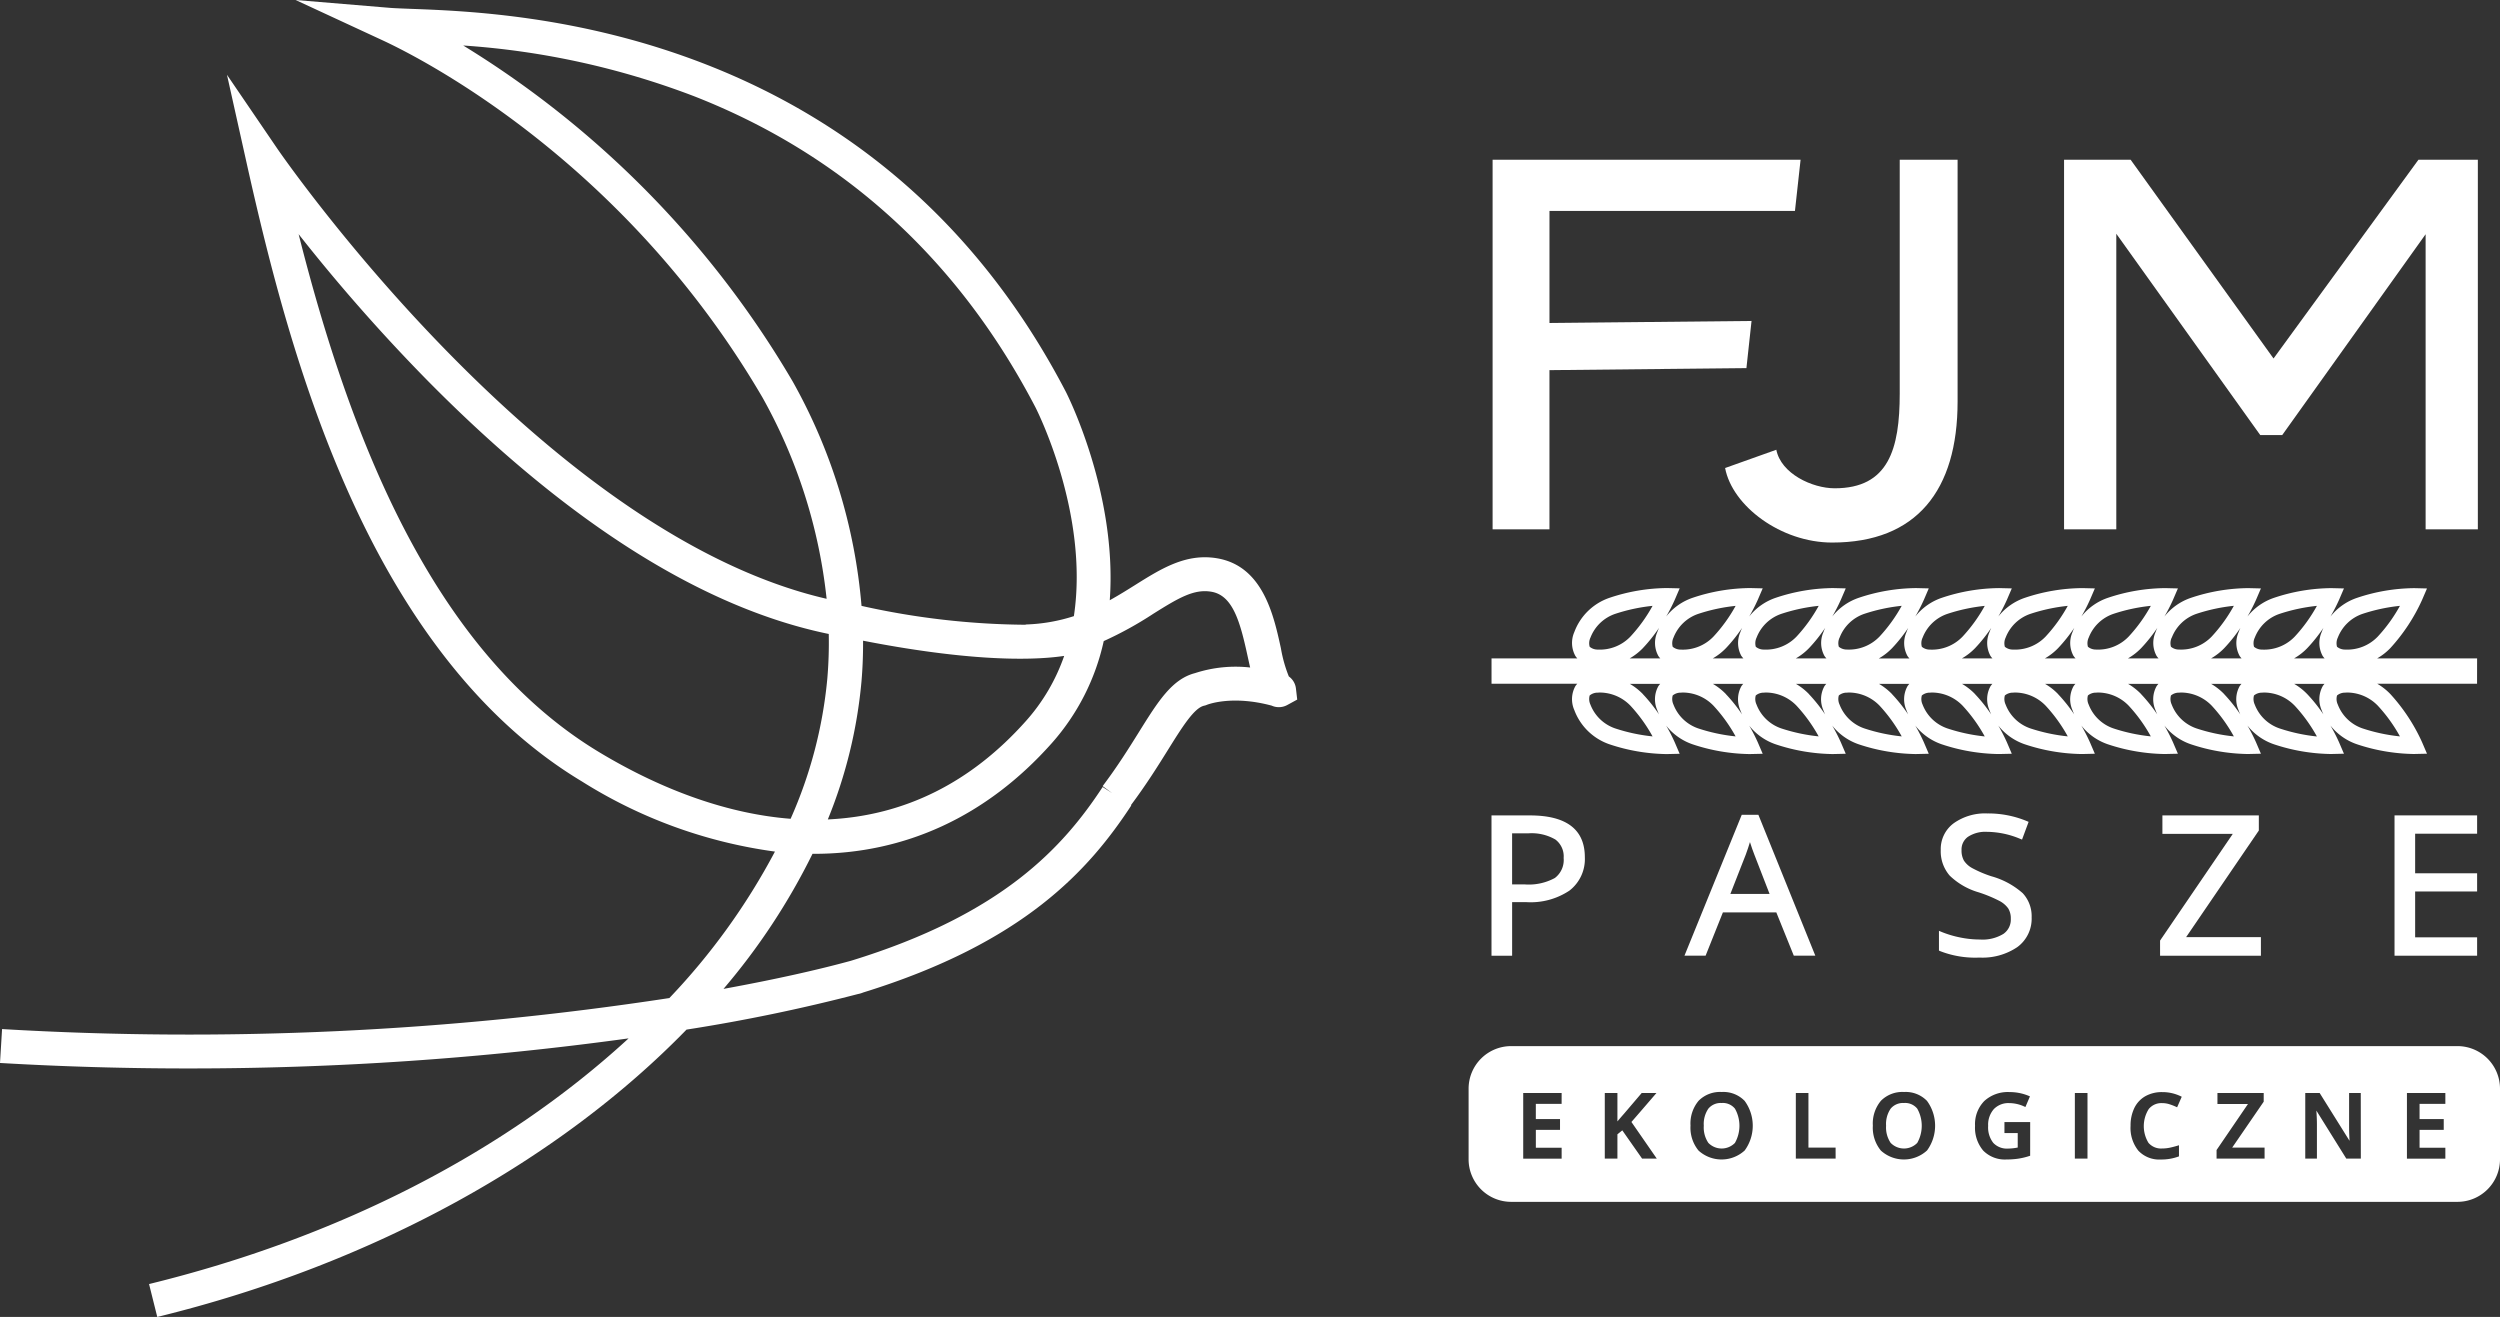
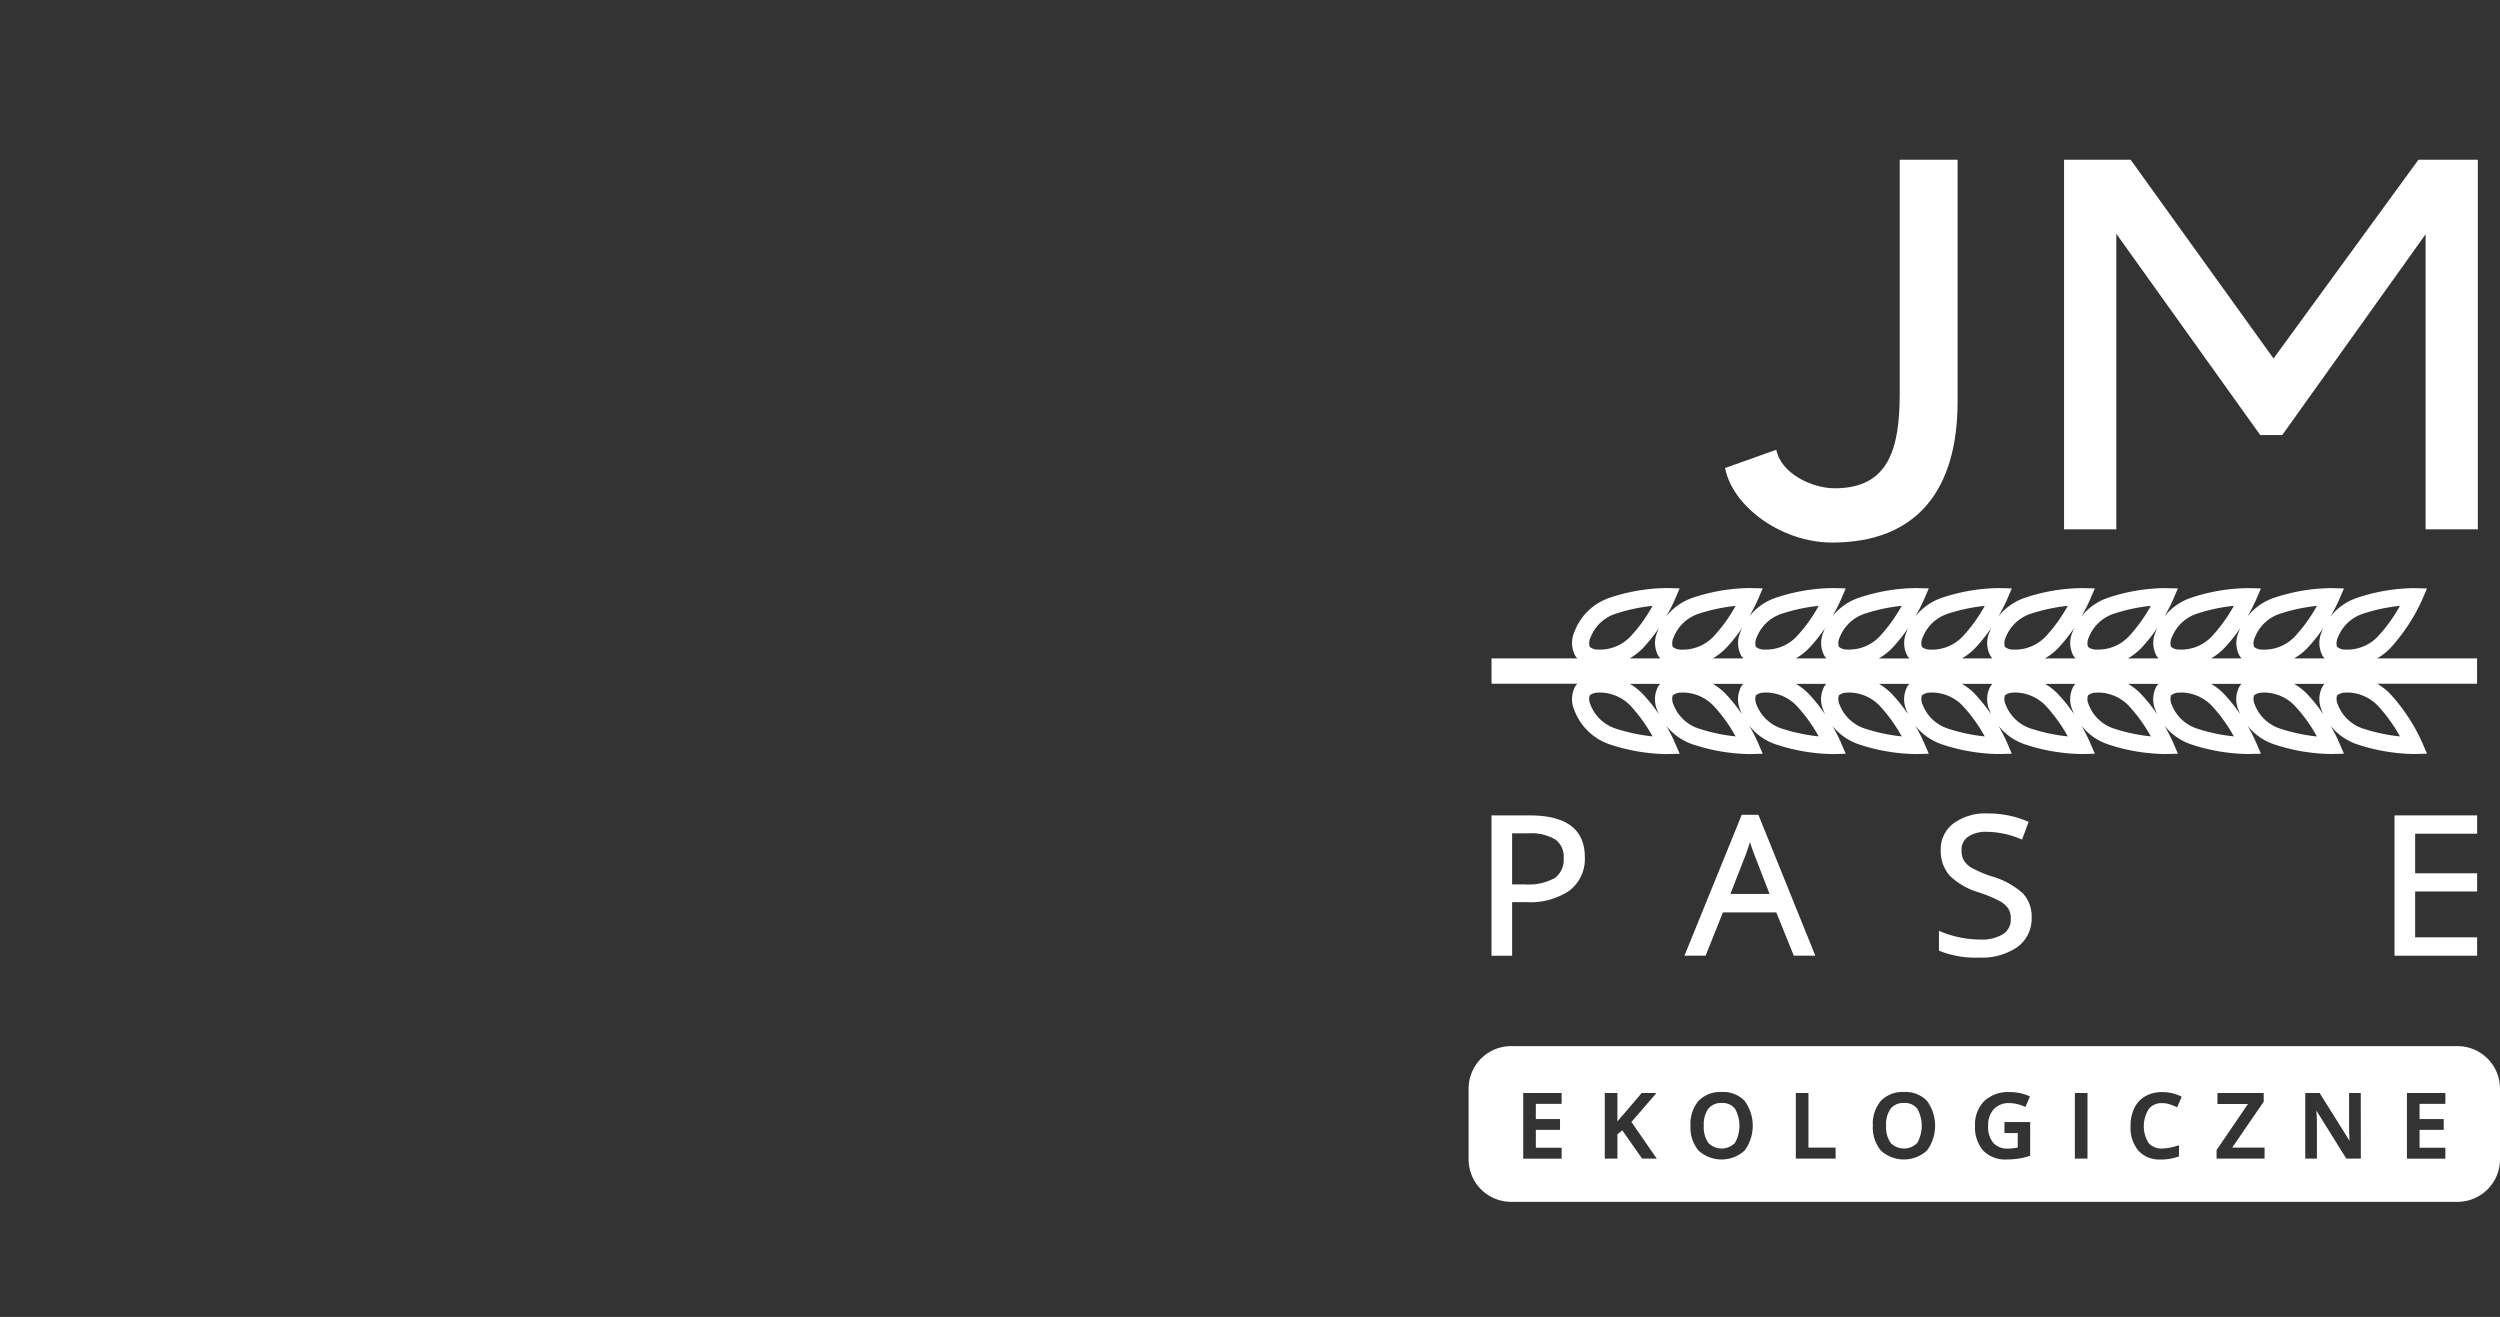
<svg xmlns="http://www.w3.org/2000/svg" width="266" height="140.119" viewBox="0 0 266 140.119">
  <rect x="0" y="0" width="266" height="140.119" fill="#333333" stroke="none" />
  <defs>
    <clipPath id="clip-path">
      <rect id="Rectangle_17" data-name="Rectangle 17" width="266" height="140.119" fill="#fff" />
    </clipPath>
  </defs>
  <g id="Group_11" data-name="Group 11" transform="translate(0 0)">
    <g id="Group_10" data-name="Group 10" transform="translate(0 0)" clip-path="url(#clip-path)">
-       <path id="Path_14" data-name="Path 14" d="M137.886,73.245a1.834,1.834,0,0,0-.755-1.273,14.538,14.538,0,0,1-.844-3c-.757-3.478-1.9-8.732-6.771-9.567-3.306-.567-5.946,1.089-8.738,2.839-.856.537-1.748,1.093-2.7,1.621.83-11.4-4.593-22.027-4.673-22.18-8.626-16.553-21.5-28.266-38.254-34.818C61.7,1.613,49.589,1.16,43.769.943c-.943-.036-1.688-.064-2.188-.1L31.451,0l9.208,4.268C44.842,6.206,66.45,17.15,81.132,42.3a55.94,55.94,0,0,1,6.82,21.413C57.674,56.726,29.781,16.225,29.5,15.807L24.15,7.957,26.209,17.2c2.418,10.86,5.623,23.586,11.048,35.608C43.632,66.935,51.92,77.137,61.893,83.132a51.5,51.5,0,0,0,20.561,7.476,69.949,69.949,0,0,1-11.234,15.585,337.929,337.929,0,0,1-71,3.3L0,113.1c6.855.4,13.528.583,19.963.583a341.945,341.945,0,0,0,46.92-3.2c-.039.034-.076.07-.115.106-13.227,12.119-30.83,21.121-50.909,26.034l.874,3.5c23.1-5.65,42.862-16.747,56.313-30.573a185.909,185.909,0,0,0,18.237-3.783,2.764,2.764,0,0,0,.289-.07,2.977,2.977,0,0,0,.282-.1c17.1-5.293,24.01-13.023,28.518-19.9l-.043-.027c1.64-2.191,2.921-4.243,3.952-5.9,1.49-2.388,2.776-4.449,3.833-4.682l.164-.041.139-.055c.109-.044,2.689-1.042,6.885.086a1.862,1.862,0,0,0,1.651-.058l1.071-.584Zm-53.6-32.752a103.04,103.04,0,0,0-35-35.652,84.594,84.594,0,0,1,24.532,5.385c15.914,6.22,28.145,17.362,36.355,33.115.077.15,5.738,11.24,4.088,22.216a18.456,18.456,0,0,1-5.126.889l0,.028a82.392,82.392,0,0,1-17.469-2.008,58.757,58.757,0,0,0-7.378-23.973m28.939,29.3a20.46,20.46,0,0,1-4.055,6.909c-5.839,6.559-12.906,10.086-21.005,10.481l-.085,0a50.833,50.833,0,0,0,3.579-14.671c.125-1.452.178-2.9.169-4.342,10.315,2.015,17.323,2.227,21.4,1.618M63.782,80.049C45.894,69.3,37.139,46.139,31.773,24.915A189.775,189.775,0,0,0,45.551,40.556C60.48,55.661,74.812,64.7,88.179,67.454a44.983,44.983,0,0,1-.153,4.759,47.455,47.455,0,0,1-3.905,14.907c-6.474-.506-13.425-2.913-20.338-7.07m63.4-8.438c-2.468.62-3.954,3-5.995,6.272-1.066,1.71-2.274,3.647-3.866,5.758l1.011.747-1.011-.65C113.144,90.1,106.7,97.271,90.545,102.225c-3.382.929-7.97,1.974-13.564,2.992a69.331,69.331,0,0,0,9.47-14.37h.159c9.635,0,18.33-3.942,25.289-11.762a24.124,24.124,0,0,0,5.538-10.873,38.819,38.819,0,0,0,5.29-2.917c2.71-1.7,4.329-2.649,6.17-2.333,2.268.389,3.047,3.173,3.831,6.773.1.45.191.879.289,1.288a13.976,13.976,0,0,0-5.837.587" transform="translate(0 0)" fill="#fff" />
      <path id="Path_15" data-name="Path 15" d="M116.851,75.147a1.7,1.7,0,0,0-1.426.6,2.9,2.9,0,0,0-.486,1.816,2.926,2.926,0,0,0,.484,1.823,1.972,1.972,0,0,0,2.83.006,3.707,3.707,0,0,0,0-3.647,1.658,1.658,0,0,0-1.405-.6" transform="translate(66.344 42.214)" fill="#fff" />
      <path id="Path_16" data-name="Path 16" d="M129.149,75.147a1.7,1.7,0,0,0-1.426.6,2.9,2.9,0,0,0-.486,1.816,2.926,2.926,0,0,0,.484,1.823,1.972,1.972,0,0,0,2.83.006,3.707,3.707,0,0,0,0-3.647,1.658,1.658,0,0,0-1.405-.6" transform="translate(73.443 42.214)" fill="#fff" />
      <path id="Path_17" data-name="Path 17" d="M204.262,71.27H103.625a4.529,4.529,0,0,0-4.552,4.507v7.556a4.529,4.529,0,0,0,4.552,4.507H204.262a4.529,4.529,0,0,0,4.552-4.507V75.777a4.529,4.529,0,0,0-4.552-4.507M108.97,77.417h-2.744V79.03H108.8v1.151h-2.572v1.9h2.744v1.163h-4.088V76.258h4.088Zm8.564,5.824-2.107-3.008-.52.42v2.588h-1.344V76.258h1.344v3.024c.241-.287.479-.564.711-.826l1.875-2.2h1.569l-.159.186c-1.137,1.323-1.979,2.3-2.506,2.9l2.7,3.9Zm10.908-.861a3.64,3.64,0,0,1-4.9.008,3.823,3.823,0,0,1-.858-2.658,3.764,3.764,0,0,1,.864-2.646,3.206,3.206,0,0,1,2.46-.932,3.14,3.14,0,0,1,2.437.948,4.474,4.474,0,0,1,0,5.28m9.679.861H133.89V76.258h1.342v5.81h2.889Zm9.719-.861a3.64,3.64,0,0,1-4.9.008,3.823,3.823,0,0,1-.858-2.658,3.763,3.763,0,0,1,.863-2.646,3.211,3.211,0,0,1,2.462-.932,3.145,3.145,0,0,1,2.437.948,4.474,4.474,0,0,1,0,5.28m10.976.556-.079.025a7.425,7.425,0,0,1-1.2.287,8.579,8.579,0,0,1-1.241.084,3.221,3.221,0,0,1-2.475-.945,3.758,3.758,0,0,1-.869-2.639,3.519,3.519,0,0,1,.981-2.633,3.7,3.7,0,0,1,2.689-.954,5.26,5.26,0,0,1,2.071.415l.1.044-.483,1.131-.107-.048a3.868,3.868,0,0,0-1.613-.369,2.147,2.147,0,0,0-1.643.643,2.515,2.515,0,0,0-.6,1.78,2.655,2.655,0,0,0,.544,1.808,1.978,1.978,0,0,0,1.558.608,5.379,5.379,0,0,0,1.044-.112V80.523h-1.413V79.351h2.738Zm6.1.3h-1.344V76.258h1.344Zm6.49-1.673a1.761,1.761,0,0,0,1.446.6,4.014,4.014,0,0,0,.817-.083c.265-.056.546-.13.834-.217l.147-.045V83l-.074.028a5.283,5.283,0,0,1-1.86.308,3.046,3.046,0,0,1-2.386-.937,3.857,3.857,0,0,1-.831-2.647,4.249,4.249,0,0,1,.4-1.893,2.894,2.894,0,0,1,1.173-1.259,3.565,3.565,0,0,1,1.789-.436,4.476,4.476,0,0,1,1.983.445l.1.048-.492,1.124-.107-.05a5.966,5.966,0,0,0-.716-.278,2.54,2.54,0,0,0-.774-.117,1.722,1.722,0,0,0-1.424.633,3.41,3.41,0,0,0-.022,3.6m12.35,1.673h-5.109v-.915l3.339-4.895h-3.246V76.258h4.922v.923l-.019.03-3.334,4.857h3.446Zm10.241,0h-1.546l-3.186-5.113c.039.539.06,1.039.06,1.487v3.626h-1.241V76.258h1.531l3.177,5.085c0-.108-.011-.236-.017-.386-.019-.444-.027-.8-.027-1.046V76.258H194ZM203,77.417h-2.744V79.03h2.572v1.151h-2.572v1.9H203v1.163h-4.088V76.258H203Z" transform="translate(57.186 40.036)" fill="#fff" />
      <path id="Path_18" data-name="Path 18" d="M104.719,55.551h-4.1V70.483h2.194v-5.7h1.531a7.431,7.431,0,0,0,4.571-1.231A4.235,4.235,0,0,0,110.55,60c0-2.949-1.962-4.445-5.831-4.445m-1.908,1.907h1.714a5.028,5.028,0,0,1,2.893.659,2.239,2.239,0,0,1,.877,1.958,2.4,2.4,0,0,1-.935,2.133,5.786,5.786,0,0,1-3.213.682h-1.336Z" transform="translate(58.077 31.206)" fill="#fff" />
      <path id="Path_19" data-name="Path 19" d="M121.5,55.512h-1.771L113.635,70.5h2.249l1.841-4.606h5.683l1.86,4.606h2.29l-6-14.849Zm1.191,8.419h-4.172l1.639-4.184c.172-.465.32-.912.445-1.335.159.506.317.954.468,1.338Z" transform="translate(65.592 31.184)" fill="#fff" />
      <path id="Path_20" data-name="Path 20" d="M136.388,62.106a12.152,12.152,0,0,1-2.039-.867,2.456,2.456,0,0,1-.886-.8,2.182,2.182,0,0,1-.254-1.118,1.648,1.648,0,0,1,.685-1.415,3.368,3.368,0,0,1,2.022-.529,9.322,9.322,0,0,1,3.511.736l.219.089.7-1.887-.2-.084a10.687,10.687,0,0,0-4.189-.811,5.765,5.765,0,0,0-3.574,1.039,3.406,3.406,0,0,0-1.386,2.842,3.938,3.938,0,0,0,.953,2.735,7.39,7.39,0,0,0,3.076,1.777,14.55,14.55,0,0,1,2.186.9,2.658,2.658,0,0,1,.962.812,2,2,0,0,1,.276,1.11,1.845,1.845,0,0,1-.785,1.6,4.245,4.245,0,0,1-2.483.6,10.651,10.651,0,0,1-2.1-.214,10.939,10.939,0,0,1-1.962-.581l-.314-.13V70.01l.131.061a10.268,10.268,0,0,0,4.186.684,6.6,6.6,0,0,0,4.022-1.115,3.739,3.739,0,0,0,1.522-3.161,3.6,3.6,0,0,0-.946-2.571,8.419,8.419,0,0,0-3.326-1.8" transform="translate(75.499 31.13)" fill="#fff" />
-       <path id="Path_21" data-name="Path 21" d="M156.227,57.162V55.551h-10.26v1.966h7.489l-7.7,11.3-.038.058v1.612h10.73V68.507h-7.959Z" transform="translate(84.113 31.205)" fill="#fff" />
      <path id="Path_22" data-name="Path 22" d="M170.324,57.5V55.551h-8.787v14.93h8.787V68.526H163.73V63.647h6.594V61.712H163.73V57.5Z" transform="translate(93.241 31.206)" fill="#fff" />
-       <path id="Path_23" data-name="Path 23" d="M132.861,16.331H106.742V28.253l21.5-.216-.544,5.018-20.958.216v16.94h-6.049V10.882H133.46Z" transform="translate(58.122 6.113)" fill="#fff" />
      <path id="Path_24" data-name="Path 24" d="M141.114,10.882V36.615c0,9.442-4.358,15-13.35,15-5.446,0-10.624-3.886-11.387-7.931l5.449-1.943c.492,2.536,3.814,4.1,6.213,4.1,5.719,0,6.918-4.154,6.918-10.087V10.882Z" transform="translate(67.174 6.113)" fill="#fff" />
      <path id="Path_25" data-name="Path 25" d="M161.53,32.03l15.419-21.148h6.32V50.21h-5.557v-31.4L162.456,40.176h-2.342L144.8,18.758V50.21h-5.558V10.882h7.083Z" transform="translate(80.374 6.113)" fill="#fff" />
      <path id="Path_26" data-name="Path 26" d="M205.487,47.55H194.844a6.286,6.286,0,0,0,1.412-1.1,19.425,19.425,0,0,0,3.375-5.124l.525-1.221-1.341-.033a19.6,19.6,0,0,0-6.086,1.026,6.085,6.085,0,0,0-2.847,2,18.115,18.115,0,0,0,.913-1.774l.524-1.221-1.339-.033a19.615,19.615,0,0,0-6.086,1.026,6.086,6.086,0,0,0-2.845,2,18.17,18.17,0,0,0,.912-1.773l.524-1.221-1.339-.033a19.621,19.621,0,0,0-6.086,1.026,6.086,6.086,0,0,0-2.845,2,18.183,18.183,0,0,0,.912-1.773l.525-1.221-1.341-.033a19.6,19.6,0,0,0-6.086,1.026,6.11,6.11,0,0,0-2.847,2,18,18,0,0,0,.913-1.773l.525-1.221-1.341-.033a19.621,19.621,0,0,0-6.086,1.026,6.11,6.11,0,0,0-2.847,2,17.987,17.987,0,0,0,.913-1.773l.524-1.221-1.339-.033a19.615,19.615,0,0,0-6.086,1.026,6.086,6.086,0,0,0-2.845,2,18.185,18.185,0,0,0,.912-1.773l.524-1.221-1.339-.033a19.621,19.621,0,0,0-6.086,1.026,6.1,6.1,0,0,0-2.847,2,17.994,17.994,0,0,0,.913-1.773l.525-1.221-1.341-.033a19.615,19.615,0,0,0-6.086,1.026,6.085,6.085,0,0,0-2.847,2,18.1,18.1,0,0,0,.913-1.774l.524-1.221-1.339-.033a19.621,19.621,0,0,0-6.086,1.026,6.086,6.086,0,0,0-2.845,2,18.172,18.172,0,0,0,.912-1.773l.524-1.221-1.339-.033a19.615,19.615,0,0,0-6.086,1.026,6.088,6.088,0,0,0-3.785,3.661,2.865,2.865,0,0,0,.118,2.546,1.791,1.791,0,0,0,.2.25h-9.126v2.7h9.124a1.861,1.861,0,0,0-.2.248,2.868,2.868,0,0,0-.118,2.547,6.1,6.1,0,0,0,3.785,3.661,19.948,19.948,0,0,0,5.963,1.026l.123,0,1.339-.031-.524-1.223a18.193,18.193,0,0,0-.913-1.773,6.112,6.112,0,0,0,2.847,2,19.948,19.948,0,0,0,5.963,1.026l.123,0,1.339-.031-.524-1.223a18.187,18.187,0,0,0-.913-1.773,6.1,6.1,0,0,0,2.847,2,19.948,19.948,0,0,0,5.963,1.026l.123,0,1.341-.031-.525-1.223a18.2,18.2,0,0,0-.913-1.773,6.115,6.115,0,0,0,2.847,2,19.948,19.948,0,0,0,5.963,1.026l.123,0,1.339-.031-.524-1.223a18.392,18.392,0,0,0-.912-1.773,6.1,6.1,0,0,0,2.845,2,19.948,19.948,0,0,0,5.963,1.026l.123,0,1.339-.031-.524-1.223a18.189,18.189,0,0,0-.913-1.773,6.1,6.1,0,0,0,2.847,2,19.948,19.948,0,0,0,5.963,1.026l.123,0,1.341-.031-.525-1.223a18.206,18.206,0,0,0-.913-1.773,6.112,6.112,0,0,0,2.847,2,19.948,19.948,0,0,0,5.963,1.026l.123,0,1.341-.031-.525-1.223a18.389,18.389,0,0,0-.912-1.773,6.1,6.1,0,0,0,2.845,2,19.948,19.948,0,0,0,5.963,1.026l.123,0,1.339-.031-.524-1.223a18.376,18.376,0,0,0-.912-1.773,6.1,6.1,0,0,0,2.845,2,19.948,19.948,0,0,0,5.963,1.026l.123,0,1.339-.031-.524-1.223a18.2,18.2,0,0,0-.913-1.773,6.112,6.112,0,0,0,2.847,2,19.948,19.948,0,0,0,5.963,1.026l.123,0,1.341-.031-.525-1.223a19.478,19.478,0,0,0-3.375-5.124,6.424,6.424,0,0,0-1.4-1.1h10.627Zm-14.823-2.208a4.306,4.306,0,0,1,2.647-2.539,18.8,18.8,0,0,1,3.965-.848,16.5,16.5,0,0,1-2.342,3.253,4.5,4.5,0,0,1-3.489,1.4,1.324,1.324,0,0,1-.863-.3,1.4,1.4,0,0,1,.082-.968m-1.6,1.958a1.791,1.791,0,0,0,.2.25h-3.254a6.286,6.286,0,0,0,1.412-1.1,16.372,16.372,0,0,0,1.713-2.151c-.073.156-.137.311-.189.459a2.869,2.869,0,0,0,.118,2.546m-7.233-1.958a4.3,4.3,0,0,1,2.647-2.539,18.79,18.79,0,0,1,3.964-.848,16.436,16.436,0,0,1-2.341,3.253,4.493,4.493,0,0,1-3.489,1.4,1.314,1.314,0,0,1-.861-.3,1.382,1.382,0,0,1,.08-.968m-1.6,1.958a1.789,1.789,0,0,0,.2.25h-3.254a6.321,6.321,0,0,0,1.412-1.1,16.368,16.368,0,0,0,1.713-2.151c-.073.156-.137.309-.189.459a2.865,2.865,0,0,0,.118,2.546m-7.233-1.958A4.3,4.3,0,0,1,175.64,42.8a18.7,18.7,0,0,1,3.965-.848,16.5,16.5,0,0,1-2.342,3.253,4.505,4.505,0,0,1-3.49,1.4,1.312,1.312,0,0,1-.86-.3,1.382,1.382,0,0,1,.08-.968m-1.6,1.958a1.788,1.788,0,0,0,.2.25h-3.254a6.286,6.286,0,0,0,1.412-1.1,16.369,16.369,0,0,0,1.713-2.151c-.073.156-.137.309-.189.459a2.865,2.865,0,0,0,.118,2.546m-7.233-1.958a4.3,4.3,0,0,1,2.648-2.539,18.672,18.672,0,0,1,3.964-.848,16.5,16.5,0,0,1-2.342,3.253,4.5,4.5,0,0,1-3.489,1.4,1.324,1.324,0,0,1-.863-.3,1.4,1.4,0,0,1,.082-.968m-1.6,1.958a1.79,1.79,0,0,0,.2.25H159.5a6.285,6.285,0,0,0,1.412-1.1,16.369,16.369,0,0,0,1.713-2.151c-.073.156-.137.311-.189.459a2.869,2.869,0,0,0,.118,2.546m-7.233-1.958a4.3,4.3,0,0,1,2.647-2.539,18.8,18.8,0,0,1,3.965-.848,16.5,16.5,0,0,1-2.342,3.253,4.493,4.493,0,0,1-3.489,1.4,1.324,1.324,0,0,1-.863-.3,1.4,1.4,0,0,1,.082-.968m-1.6,1.958a1.789,1.789,0,0,0,.2.25h-3.254a6.321,6.321,0,0,0,1.412-1.1,16.368,16.368,0,0,0,1.713-2.151c-.073.156-.137.309-.189.459a2.865,2.865,0,0,0,.118,2.546m-7.233-1.958a4.3,4.3,0,0,1,2.647-2.539,18.7,18.7,0,0,1,3.965-.848,16.452,16.452,0,0,1-2.344,3.253,4.5,4.5,0,0,1-3.489,1.4,1.312,1.312,0,0,1-.86-.3,1.382,1.382,0,0,1,.08-.968m-1.6,1.958a1.788,1.788,0,0,0,.2.25h-3.254a6.32,6.32,0,0,0,1.412-1.1,16.367,16.367,0,0,0,1.713-2.151,4.961,4.961,0,0,0-.189.459,2.865,2.865,0,0,0,.118,2.546m-7.233-1.958A4.3,4.3,0,0,1,140.3,42.8a18.7,18.7,0,0,1,3.965-.848,16.5,16.5,0,0,1-2.342,3.253,4.505,4.505,0,0,1-3.49,1.4,1.312,1.312,0,0,1-.86-.3,1.382,1.382,0,0,1,.08-.968m-1.6,1.958a1.788,1.788,0,0,0,.2.25H133a6.286,6.286,0,0,0,1.412-1.1,16.279,16.279,0,0,0,1.713-2.152c-.073.156-.137.311-.189.461a2.865,2.865,0,0,0,.118,2.546m-7.233-1.958a4.306,4.306,0,0,1,2.647-2.539,18.8,18.8,0,0,1,3.965-.848,16.5,16.5,0,0,1-2.342,3.253,4.5,4.5,0,0,1-3.489,1.4,1.324,1.324,0,0,1-.863-.3,1.4,1.4,0,0,1,.082-.968m-1.6,1.958a1.788,1.788,0,0,0,.2.25H124.16a6.32,6.32,0,0,0,1.412-1.1,16.278,16.278,0,0,0,1.713-2.152,4.98,4.98,0,0,0-.189.461,2.869,2.869,0,0,0,.118,2.546m-7.233-1.958a4.3,4.3,0,0,1,2.647-2.539,18.683,18.683,0,0,1,3.965-.848,16.453,16.453,0,0,1-2.344,3.253,4.5,4.5,0,0,1-3.489,1.4,1.322,1.322,0,0,1-.861-.3,1.4,1.4,0,0,1,.082-.968m-8.836,0a4.3,4.3,0,0,1,2.647-2.539,18.7,18.7,0,0,1,3.965-.848,16.5,16.5,0,0,1-2.342,3.253,4.5,4.5,0,0,1-3.49,1.4,1.312,1.312,0,0,1-.86-.3,1.383,1.383,0,0,1,.08-.968m5.591,1.1a16.368,16.368,0,0,0,1.713-2.151,4.961,4.961,0,0,0-.189.459,2.87,2.87,0,0,0,.117,2.546,1.926,1.926,0,0,0,.2.25h-3.254a6.321,6.321,0,0,0,1.412-1.1M113.791,55a4.306,4.306,0,0,1-2.647-2.539,1.387,1.387,0,0,1-.08-.97,1.315,1.315,0,0,1,.86-.3c.088-.008.18-.012.276-.012a4.559,4.559,0,0,1,3.214,1.412,16.567,16.567,0,0,1,2.342,3.255A18.7,18.7,0,0,1,113.791,55m2.945-3.645a6.424,6.424,0,0,0-1.4-1.1h3.236a1.872,1.872,0,0,0-.2.248,2.873,2.873,0,0,0-.117,2.547,4.937,4.937,0,0,0,.189.458,16.369,16.369,0,0,0-1.713-2.151M122.627,55a4.306,4.306,0,0,1-2.647-2.539,1.4,1.4,0,0,1-.082-.97,1.325,1.325,0,0,1,.861-.3c.088-.008.18-.012.276-.012a4.553,4.553,0,0,1,3.213,1.412,16.517,16.517,0,0,1,2.344,3.255A18.7,18.7,0,0,1,122.627,55m2.945-3.645a6.424,6.424,0,0,0-1.4-1.1h3.236a1.992,1.992,0,0,0-.2.248,2.873,2.873,0,0,0-.118,2.547c.052.148.117.3.189.459a16.381,16.381,0,0,0-1.713-2.152M131.463,55a4.3,4.3,0,0,1-2.645-2.541,1.378,1.378,0,0,1-.082-.968,1.316,1.316,0,0,1,.861-.3c.087-.008.178-.012.276-.012a4.559,4.559,0,0,1,3.213,1.412,16.483,16.483,0,0,1,2.341,3.253A18.752,18.752,0,0,1,131.463,55m2.945-3.645a6.424,6.424,0,0,0-1.4-1.1h3.236a1.858,1.858,0,0,0-.2.248,2.868,2.868,0,0,0-.118,2.547c.052.148.117.3.189.459a16.485,16.485,0,0,0-1.713-2.152M140.3,55a4.306,4.306,0,0,1-2.647-2.539,1.387,1.387,0,0,1-.08-.97,1.314,1.314,0,0,1,.86-.3c.088-.008.18-.012.278-.012a4.559,4.559,0,0,1,3.213,1.412,16.566,16.566,0,0,1,2.342,3.255A18.7,18.7,0,0,1,140.3,55m2.945-3.645a6.423,6.423,0,0,0-1.4-1.1h3.236a1.858,1.858,0,0,0-.2.248,2.868,2.868,0,0,0-.118,2.547,4.937,4.937,0,0,0,.189.458,16.367,16.367,0,0,0-1.713-2.151M149.134,55a4.306,4.306,0,0,1-2.647-2.539,1.387,1.387,0,0,1-.08-.97,1.315,1.315,0,0,1,.86-.3c.088-.008.18-.012.276-.012a4.553,4.553,0,0,1,3.213,1.412A16.516,16.516,0,0,1,153.1,55.85,18.7,18.7,0,0,1,149.134,55m2.945-3.645a6.424,6.424,0,0,0-1.4-1.1h3.236a2,2,0,0,0-.2.248,2.873,2.873,0,0,0-.117,2.547c.052.148.117.3.189.459a16.379,16.379,0,0,0-1.713-2.152M157.969,55a4.306,4.306,0,0,1-2.647-2.539,1.4,1.4,0,0,1-.082-.97,1.327,1.327,0,0,1,.863-.3c.087-.008.178-.012.276-.012a4.559,4.559,0,0,1,3.213,1.412,16.482,16.482,0,0,1,2.341,3.253A18.753,18.753,0,0,1,157.969,55m2.945-3.645a6.377,6.377,0,0,0-1.4-1.1h3.236a1.992,1.992,0,0,0-.2.248,2.873,2.873,0,0,0-.118,2.547,4.933,4.933,0,0,0,.189.458,16.37,16.37,0,0,0-1.713-2.151M166.806,55a4.3,4.3,0,0,1-2.648-2.541,1.383,1.383,0,0,1-.08-.968,1.316,1.316,0,0,1,.861-.3c.087-.008.178-.012.276-.012a4.559,4.559,0,0,1,3.213,1.412,16.482,16.482,0,0,1,2.341,3.253A18.643,18.643,0,0,1,166.806,55m2.943-3.645a6.424,6.424,0,0,0-1.4-1.1h3.236a1.859,1.859,0,0,0-.2.248,2.868,2.868,0,0,0-.118,2.547,4.945,4.945,0,0,0,.189.458,16.369,16.369,0,0,0-1.713-2.151M175.64,55a4.306,4.306,0,0,1-2.647-2.539,1.387,1.387,0,0,1-.08-.97,1.315,1.315,0,0,1,.86-.3c.088-.008.18-.012.276-.012a4.559,4.559,0,0,1,3.214,1.412,16.566,16.566,0,0,1,2.342,3.255A18.7,18.7,0,0,1,175.64,55m2.945-3.645a6.424,6.424,0,0,0-1.4-1.1h3.236a1.859,1.859,0,0,0-.2.248,2.868,2.868,0,0,0-.118,2.547,4.95,4.95,0,0,0,.189.458,16.369,16.369,0,0,0-1.713-2.151M184.476,55a4.306,4.306,0,0,1-2.647-2.539,1.4,1.4,0,0,1-.082-.97,1.327,1.327,0,0,1,.863-.3c.087-.008.18-.012.276-.012A4.559,4.559,0,0,1,186.1,52.6a16.566,16.566,0,0,1,2.342,3.255A18.7,18.7,0,0,1,184.476,55m12.8.846A18.752,18.752,0,0,1,193.311,55a4.3,4.3,0,0,1-2.645-2.541,1.378,1.378,0,0,1-.082-.968,1.316,1.316,0,0,1,.861-.3c.087-.008.178-.012.276-.012a4.559,4.559,0,0,1,3.213,1.412,16.483,16.483,0,0,1,2.341,3.253M189.062,50.5a2.873,2.873,0,0,0-.118,2.547,4.929,4.929,0,0,0,.189.458,16.372,16.372,0,0,0-1.713-2.151,6.377,6.377,0,0,0-1.4-1.1h3.236a2,2,0,0,0-.2.248" transform="translate(58.077 22.507)" fill="#fff" />
    </g>
  </g>
</svg>